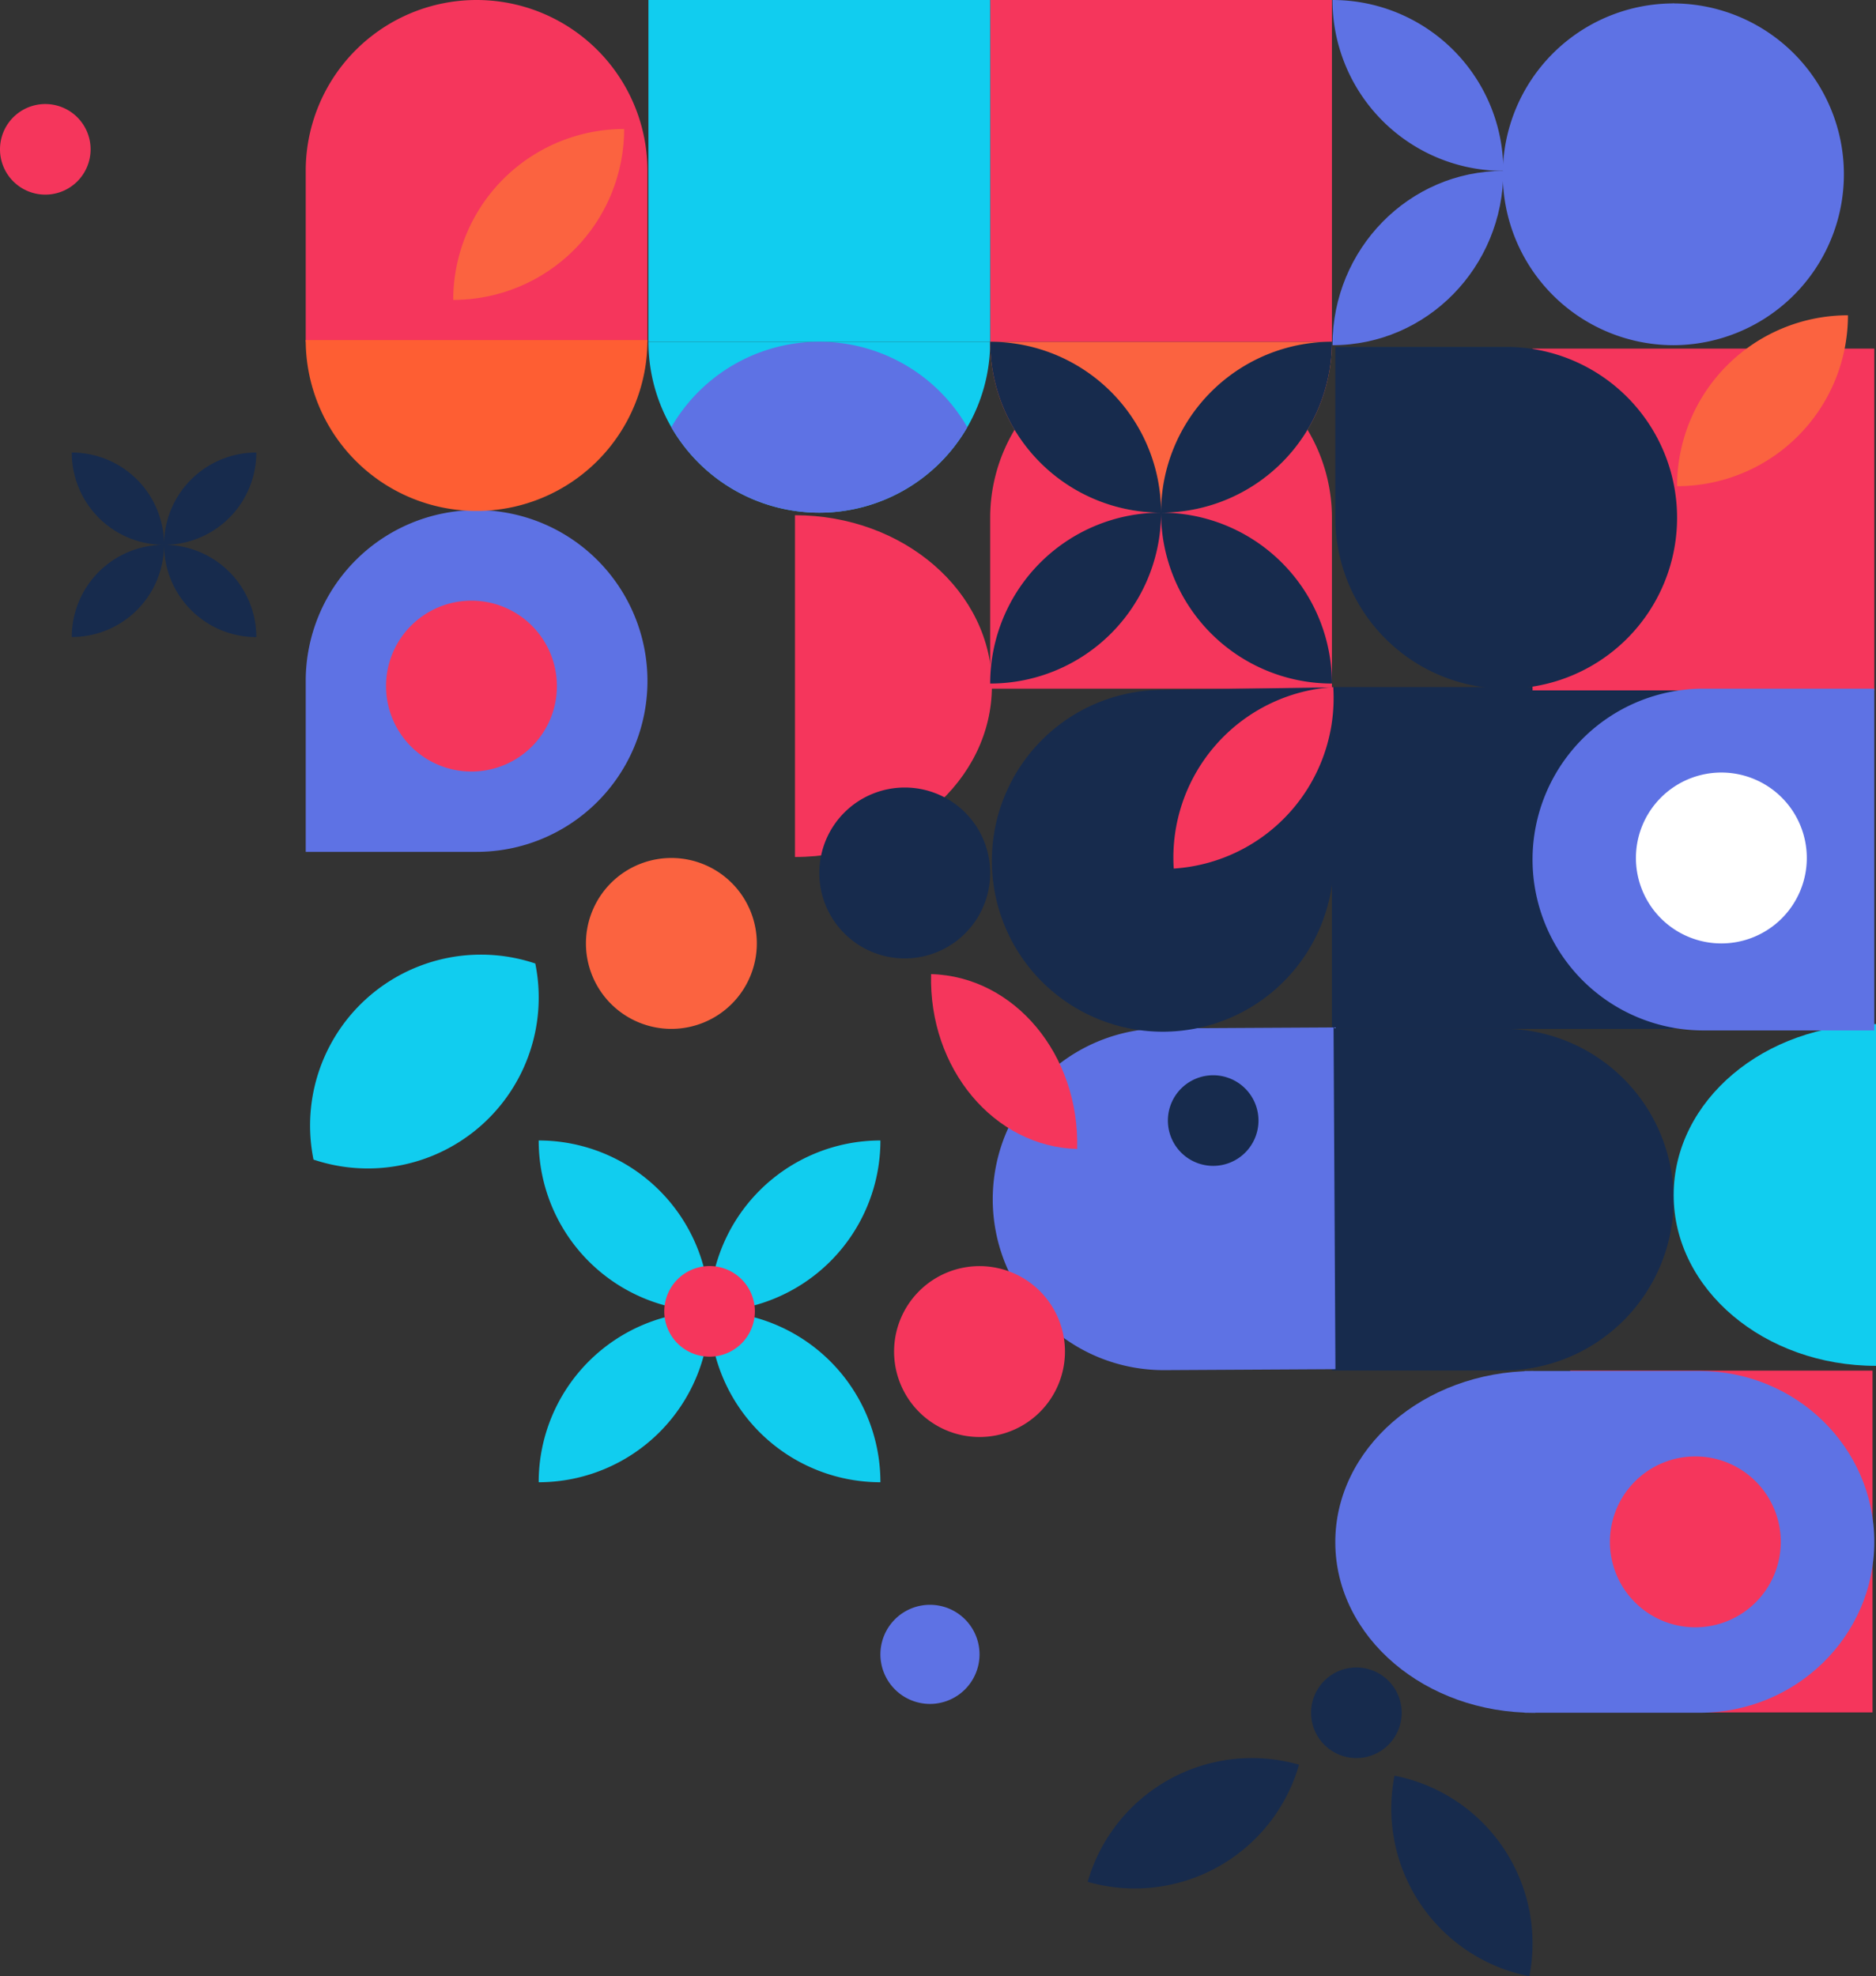
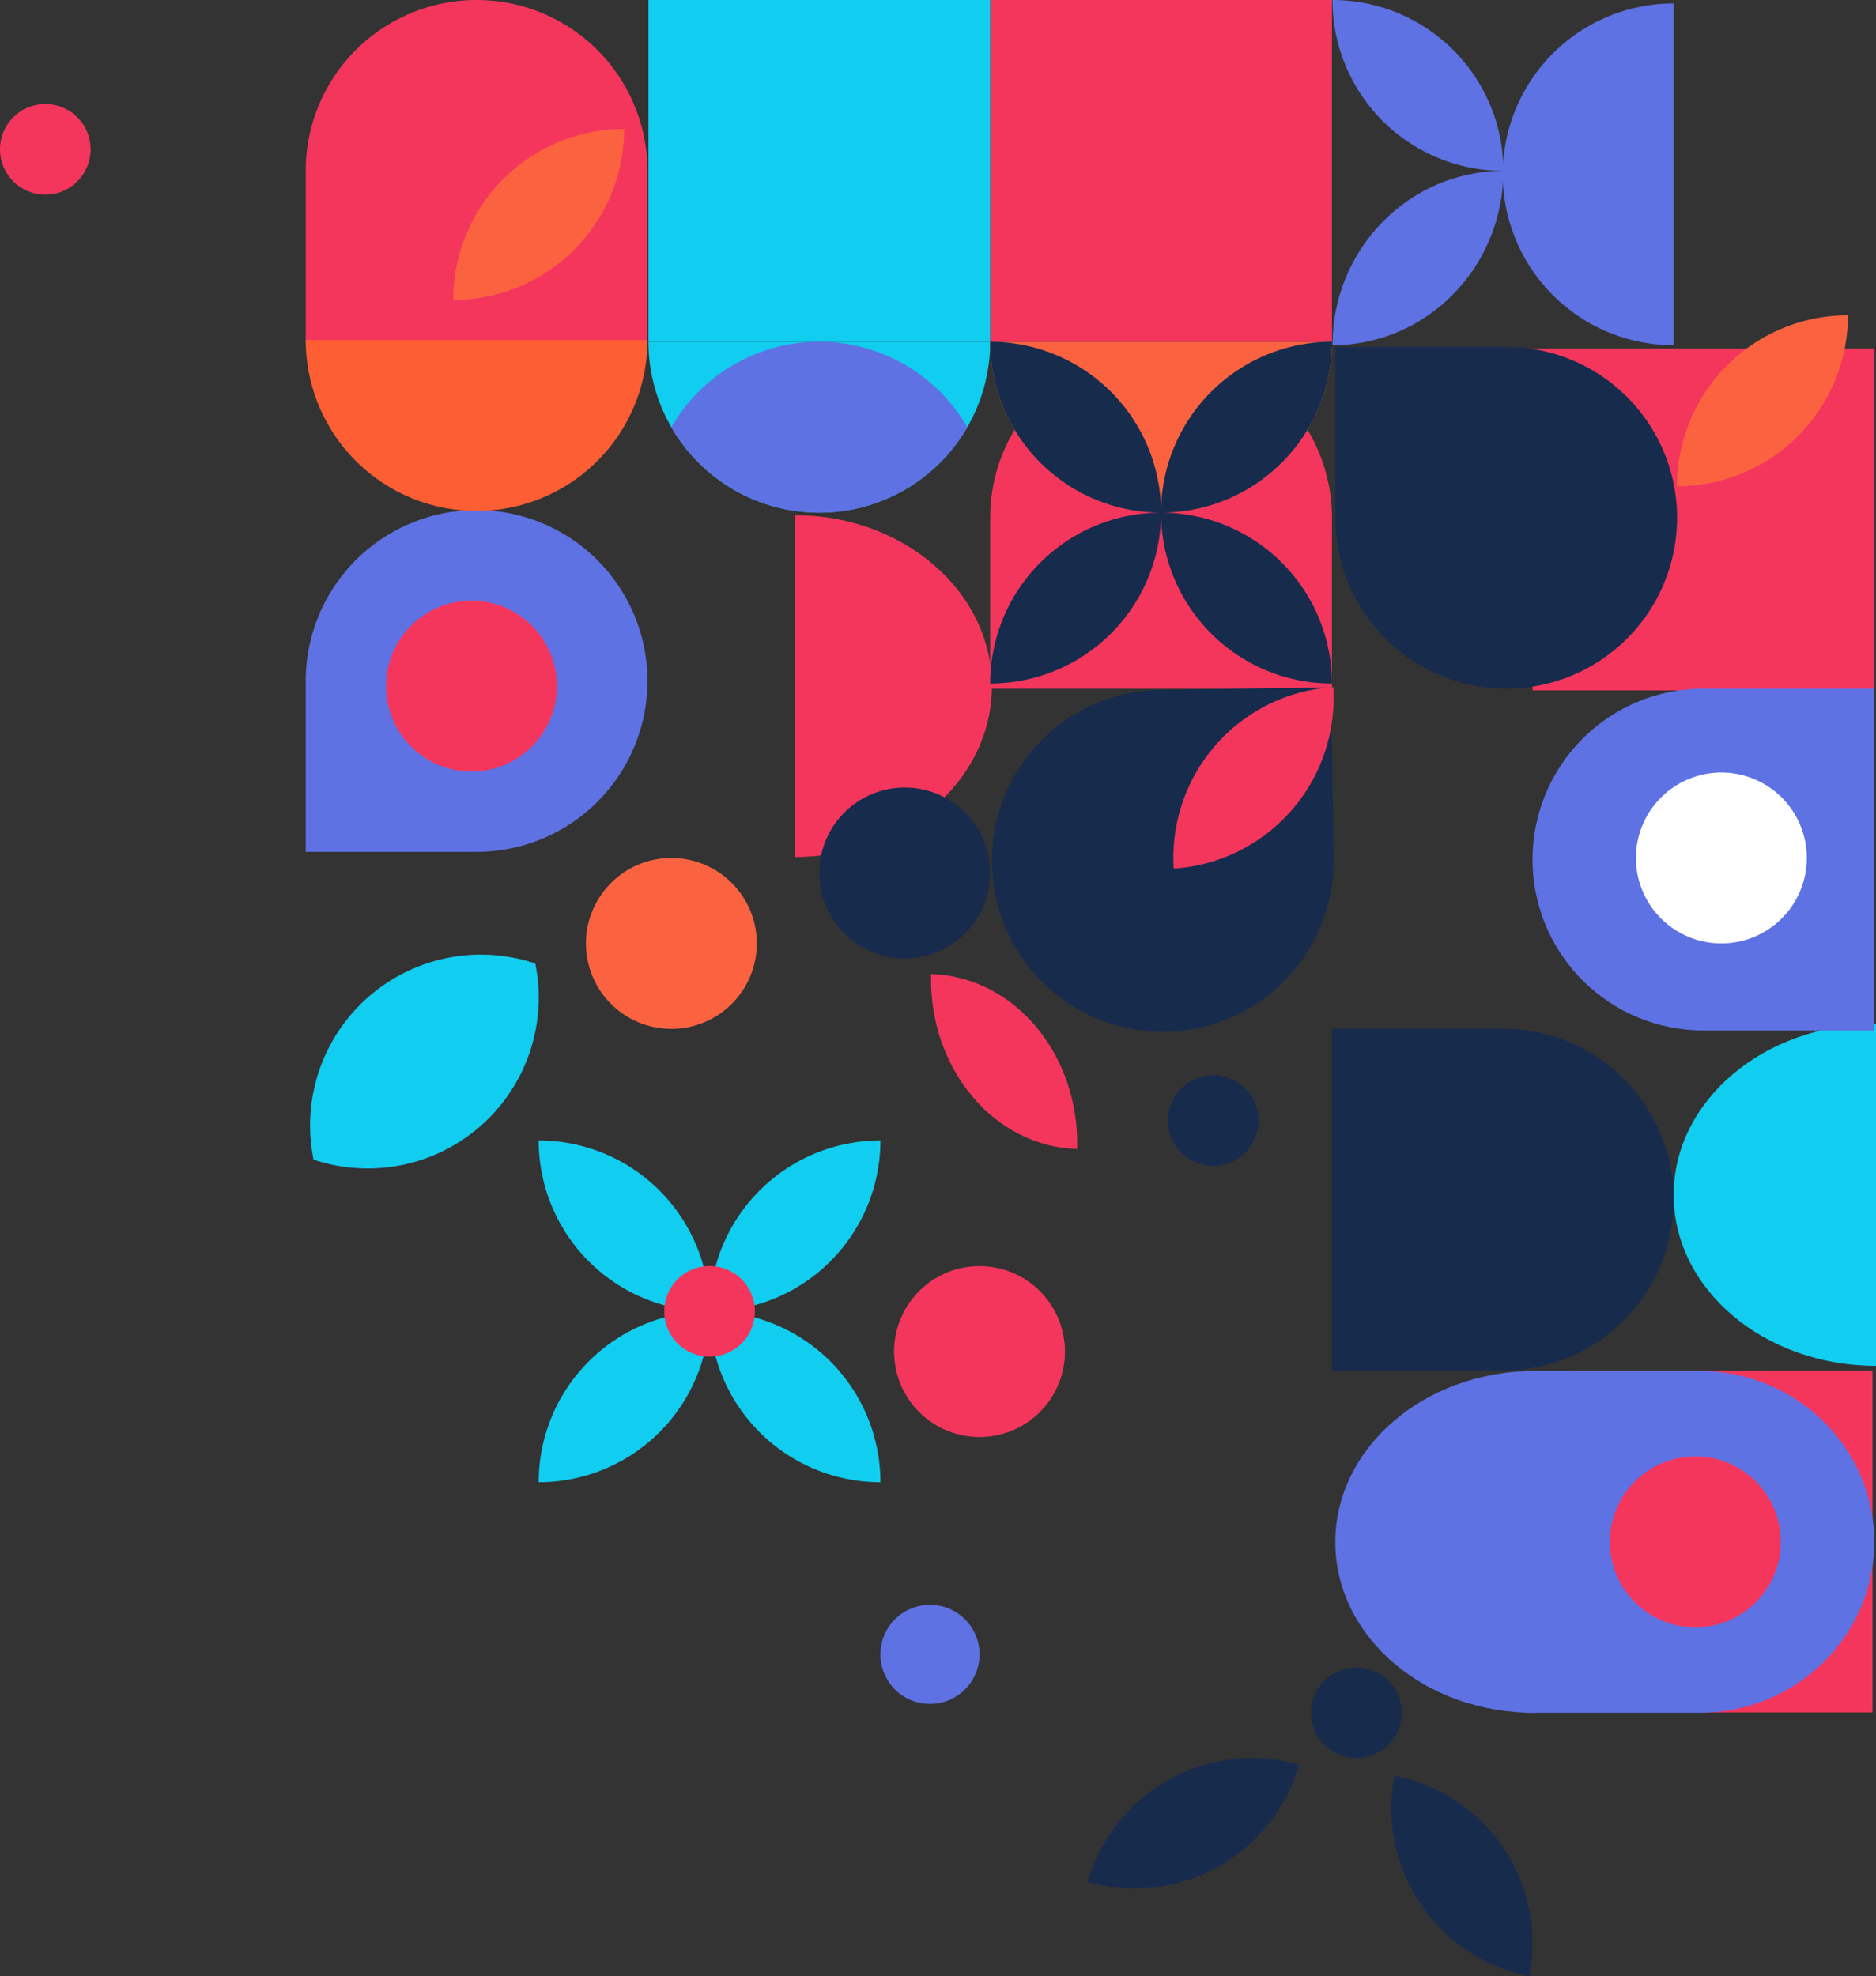
<svg xmlns="http://www.w3.org/2000/svg" viewBox="0 0 1097.92 1156.46">
  <rect x="0" y="0" width="1097.92" height="1156.46" fill="#333333" stroke="none" />
-   <path d="m779.5 402.08h200v200h-200z" fill="#172b4d" />
  <path d="m1384.58 602.77h100a100 100 0 0 1 0 200h-100z" fill="#172b4d" fill-rule="evenodd" transform="translate(-605.08 -.77)" />
-   <path d="m1186.08 703.09a100 100 0 0 1 99.46-100.54l100-.55 1.09 200-100 .55a100 100 0 0 1 -100.55-99.46z" fill="#5e72e4" fill-rule="evenodd" transform="translate(-605.08 -.77)" />
  <path d="m1284.58 203.77a100 100 0 0 1 100 100v100h-200v-100a100 100 0 0 1 100-100z" fill="#f5365c" fill-rule="evenodd" transform="translate(-605.08 -.77)" />
  <path d="m884 .77a100 100 0 0 1 100 100v100h-200v-100a100 100 0 0 1 100-100z" fill="#f5365c" fill-rule="evenodd" transform="translate(-605.08 -.77)" />
  <path d="m1185.59 506a100 100 0 0 1 98.48-101.49l100-1.51 1.51 100a100 100 0 0 1 -200 3z" fill="#172b4d" fill-rule="evenodd" transform="translate(-605.08 -.77)" />
  <path d="m984.58 200.77h200a100 100 0 0 1 -200 0z" fill="#11cdef" fill-rule="evenodd" transform="translate(-605.08 -.77)" />
  <path d="m1184.58 200.77h200a100 100 0 0 1 -200 0z" fill="#fb6340" fill-rule="evenodd" transform="translate(-605.08 -.77)" />
  <path d="m918.94 802.07h176.96v200h-176.96z" fill="#f5365c" />
  <path d="m884 299.27a100 100 0 0 1 0 200h-100v-100a100 100 0 0 1 100-100z" fill="#5e72e4" fill-rule="evenodd" transform="translate(-605.08 -.77)" />
  <path d="m1502.41 803.06 1.15 200c-64.29.37-116.66-44.1-117-99.33s51.56-100.31 115.85-100.67z" fill="#5e72e4" fill-rule="evenodd" transform="translate(-605.08 -.77)" />
  <path d="m579.5 0h200v200h-200z" fill="#f5365c" />
  <path d="m379.5 0h200v200h-200z" fill="#11cdef" />
  <path d="m896.92 204h200v200h-200z" fill="#f5365c" />
  <g fill-rule="evenodd" transform="translate(-605.08 -.77)">
    <path d="m1386.58 203.77h100a100 100 0 1 1 -100 100z" fill="#172b4d" />
    <path d="m1584.58 202.77a100 100 0 0 1 0-200z" fill="#5e72e4" />
-     <path d="m1584.21 202.77v-200a100 100 0 0 1 0 200z" fill="#5e72e4" />
    <path d="m1497.29 803.05h102.35c56.53 0 102.36 44.78 102.36 100s-45.83 100-102.36 100h-102.35z" fill="#5e72e4" />
    <path d="m1703 800.05c-65.4 0-118.42-44.77-118.42-100s53-100 118.42-100z" fill="#11cdef" />
    <path d="m1602 403.77h100v200h-100a100 100 0 0 1 0-200z" fill="#5e72e4" />
    <path d="m784 199.77h200a100 100 0 0 1 -200 0z" fill="#fe5e33" />
    <path d="m1150 570.81c-1.48 55.21 36.79 101 85.48 102.33 1.52-55.21-36.79-101.02-85.48-102.33z" fill="#f5365c" />
    <path d="m1385.37 402.85a100 100 0 0 0 -93.37 106.2 100 100 0 0 0 93.37-106.2z" fill="#f5365c" />
    <path d="m1365.33 1033.46a100 100 0 0 1 -123.69 68.54 100 100 0 0 1 123.69-68.54z" fill="#172b4d" />
    <path d="m1384.91.77a100 100 0 0 1 100 100 100 100 0 0 1 -100-100z" fill="#5e72e4" />
    <path d="m1384.91 202.77c55.23 0 100-45.67 100-102-55.23 0-100 45.67-100 102z" fill="#5e72e4" />
    <path d="m1686.58 185.27a100 100 0 0 1 -100 100 100 100 0 0 1 100-100z" fill="#fb6340" />
    <path d="m970.34 76.26a100 100 0 0 1 -100 100 100 100 0 0 1 100-100z" fill="#fb6340" />
    <path d="m1070.34 502.27v-200c63.64 0 115.24 44.78 115.24 100s-51.58 100-115.24 100z" fill="#f5365c" />
    <path d="m1171.2 250.77a100 100 0 0 1 -173.24 0 100 100 0 0 1 173.24 0z" fill="#5e72e4" />
    <path d="m788.56 679.35a100 100 0 0 1 129.79-114.75 100 100 0 0 1 -129.79 114.75z" fill="#11cdef" />
    <path d="m881 352.27a50 50 0 1 1 -50 50 50 50 0 0 1 50-50z" fill="#f5365c" />
    <path d="m1149.34 939.88a29 29 0 1 1 -29 29 29 29 0 0 1 29-29z" fill="#5e72e4" />
    <path d="m1178.34 741.69a50 50 0 1 1 -50 50 50 50 0 0 1 50-50z" fill="#f5365c" />
    <path d="m998 502.85a50 50 0 1 1 -50 50 50 50 0 0 1 50-50z" fill="#fb6340" />
    <path d="m1134.58 461.62a50 50 0 1 1 -50 50 50 50 0 0 1 50-50z" fill="#172b4d" />
    <path d="m1597.27 853.05a50 50 0 1 1 -50 50 50 50 0 0 1 50-50z" fill="#f5365c" />
    <path d="m631.59 61.65a26.51 26.51 0 1 1 -26.51 26.51 26.5 26.5 0 0 1 26.51-26.51z" fill="#f5365c" />
    <path d="m1384.58 200.77a100 100 0 0 1 -100 100 100 100 0 0 1 100-100zm-200 200a100 100 0 0 1 100-100 100 100 0 0 1 -100 100zm100-100a100 100 0 0 1 -100-100 100 100 0 0 1 100 100zm0 0a100 100 0 0 1 100 100 100 100 0 0 1 -100-100z" fill="#172b4d" />
    <path d="m1421.2 1039.88a100 100 0 0 1 78.92 117.35 100 100 0 0 1 -78.92-117.35z" fill="#172b4d" />
    <path d="m1612.5 452.85a50 50 0 1 1 -50 50 50 50 0 0 1 50-50z" fill="#fff" />
-     <path d="m755.08 265.6a54 54 0 0 1 -54 54 54 54 0 0 1 54-54zm-108 108a54 54 0 0 1 54-54 54 54 0 0 1 -53.96 53.95zm54-54a54 54 0 0 1 -54-54 54 54 0 0 1 54.02 53.98zm0 0a54 54 0 0 1 54 54 54 54 0 0 1 -53.98-54.02z" fill="#172b4d" />
    <path d="m1120.34 668.16a100 100 0 0 1 -100 100 100 100 0 0 1 100-100zm-200 200a100 100 0 0 1 100-100 100 100 0 0 1 -100 100zm100-100a100 100 0 0 1 -100-100 100 100 0 0 1 100 100zm0 0a100 100 0 0 1 100 100 100 100 0 0 1 -100-100z" fill="#11cdef" />
    <path d="m1020.34 741.65a26.51 26.51 0 1 1 -26.5 26.51 26.51 26.51 0 0 1 26.5-26.51z" fill="#f5365c" />
    <path d="m1315.08 630a26.51 26.51 0 1 1 -26.5 26.51 26.51 26.51 0 0 1 26.5-26.51z" fill="#172b4d" />
    <path d="m1398.9 976.55a26.51 26.51 0 1 1 -26.51 26.5 26.5 26.5 0 0 1 26.51-26.5z" fill="#172b4d" />
  </g>
</svg>